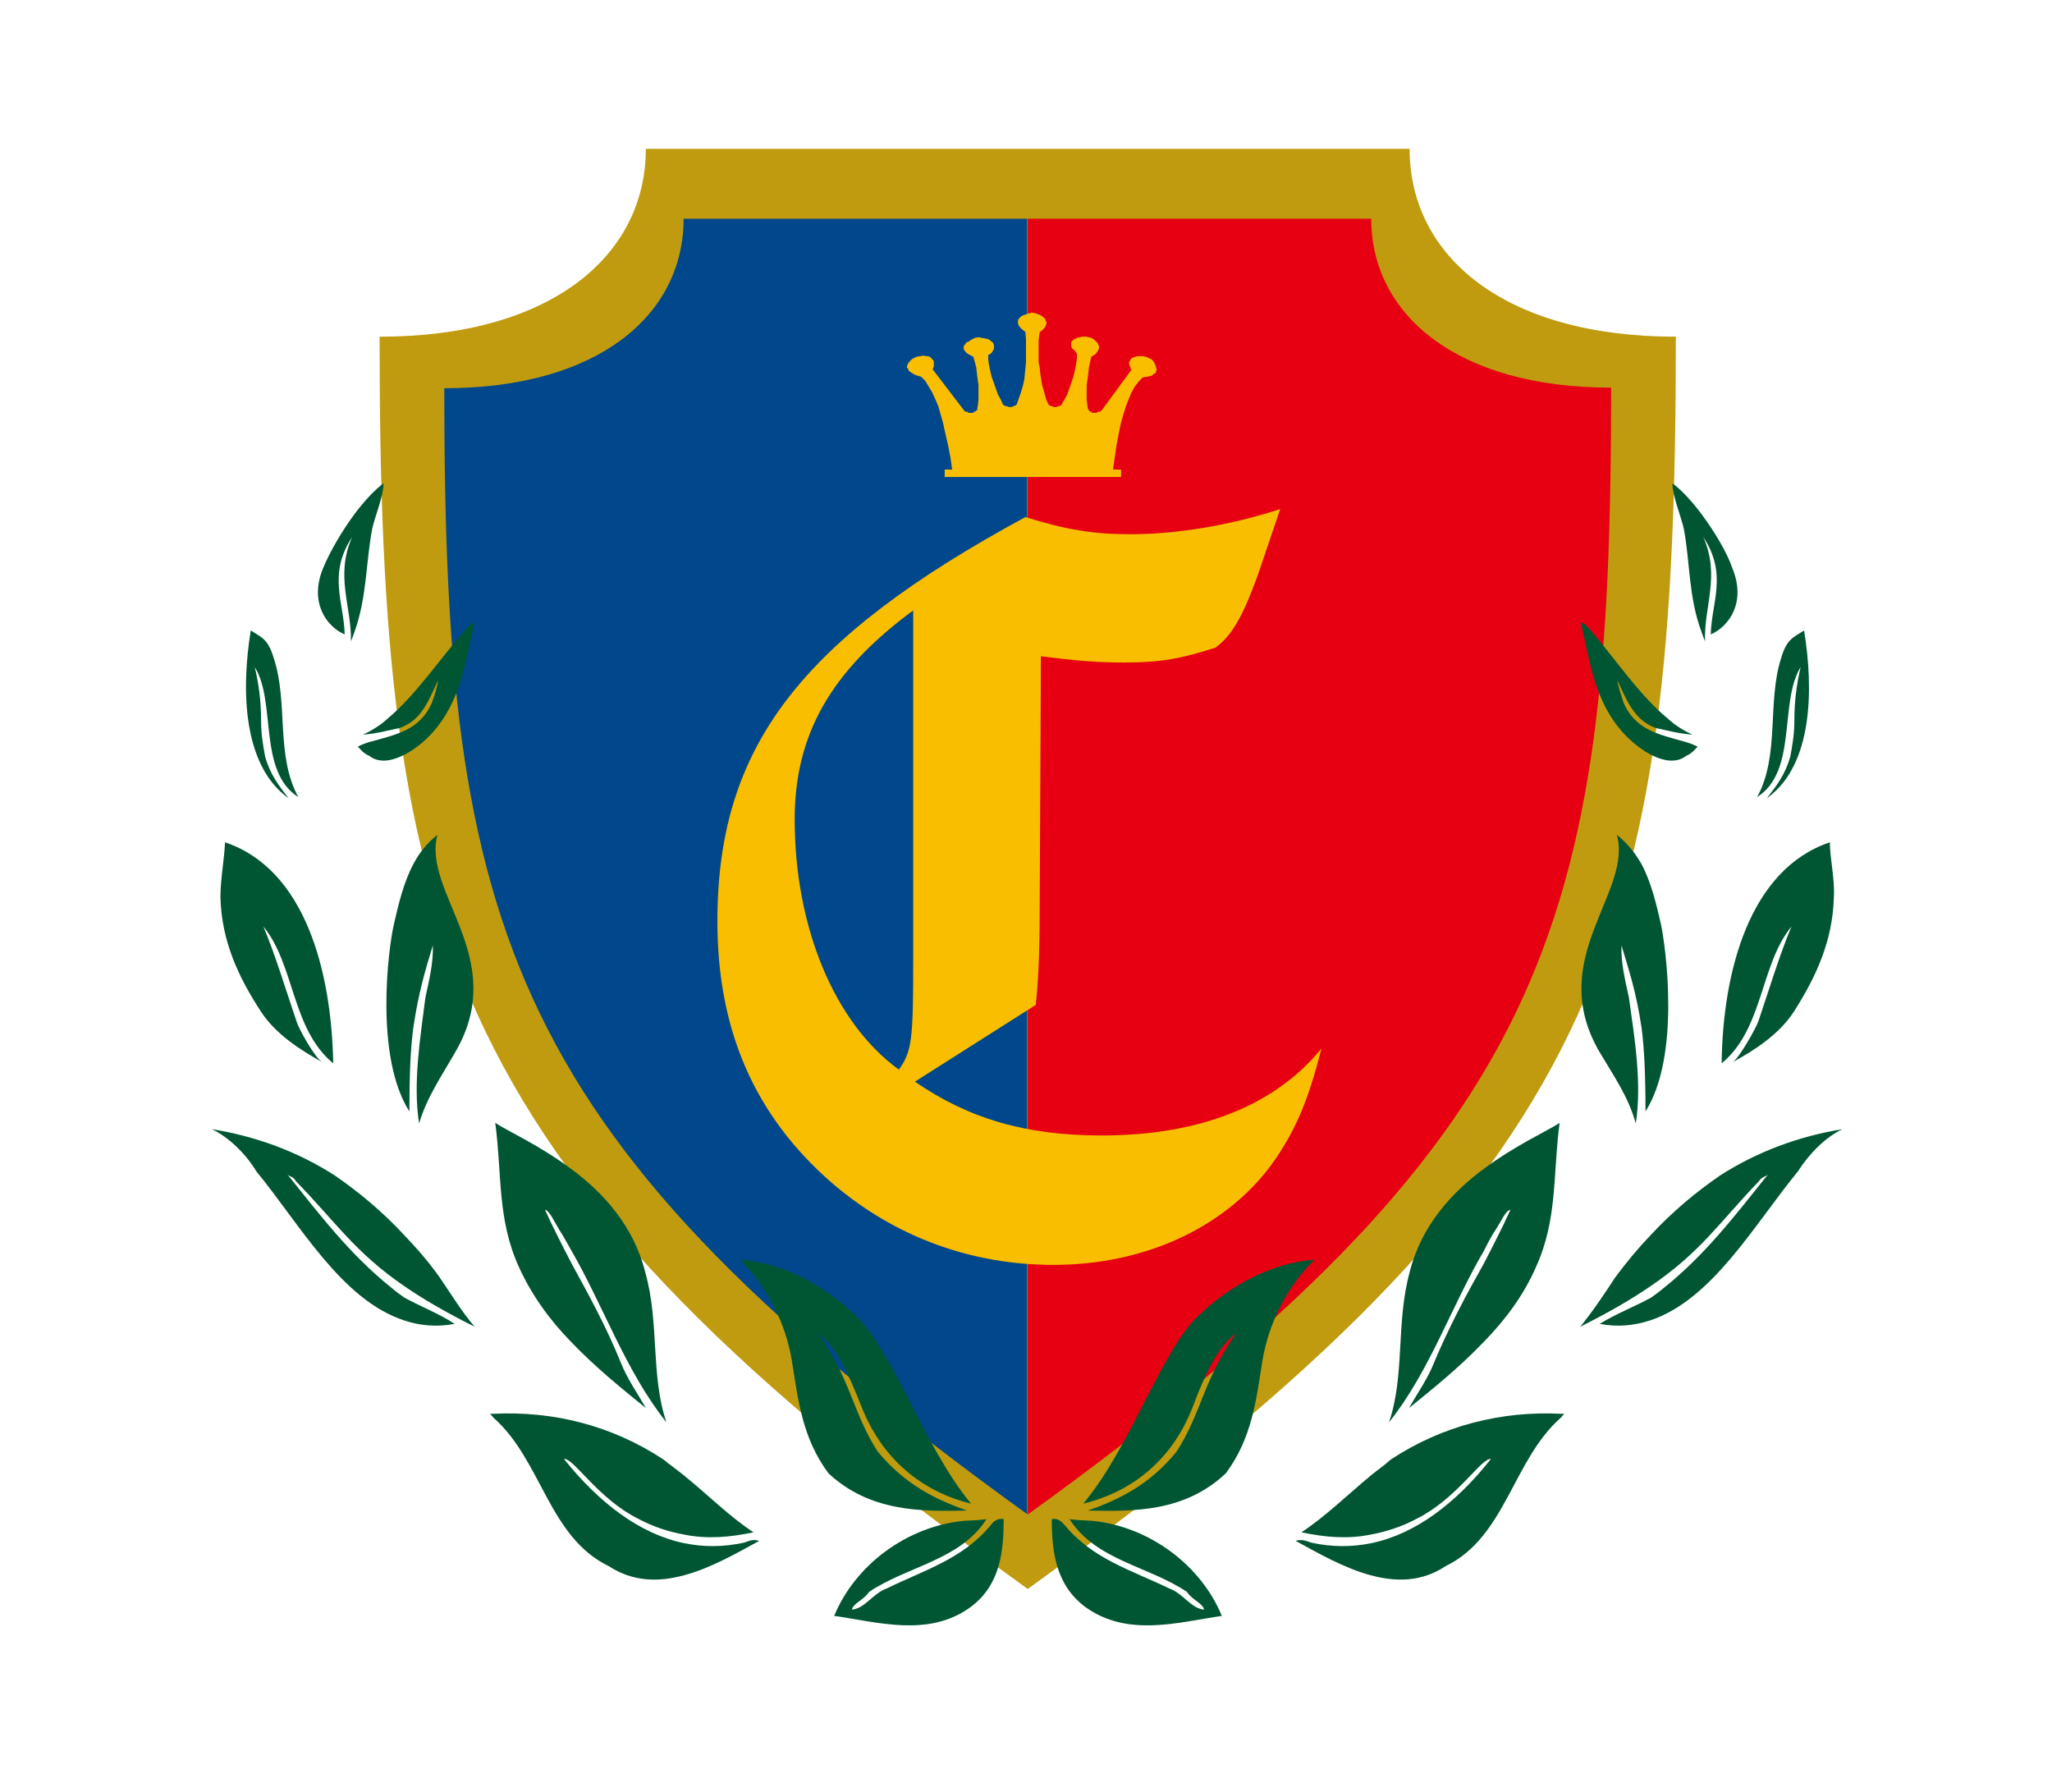
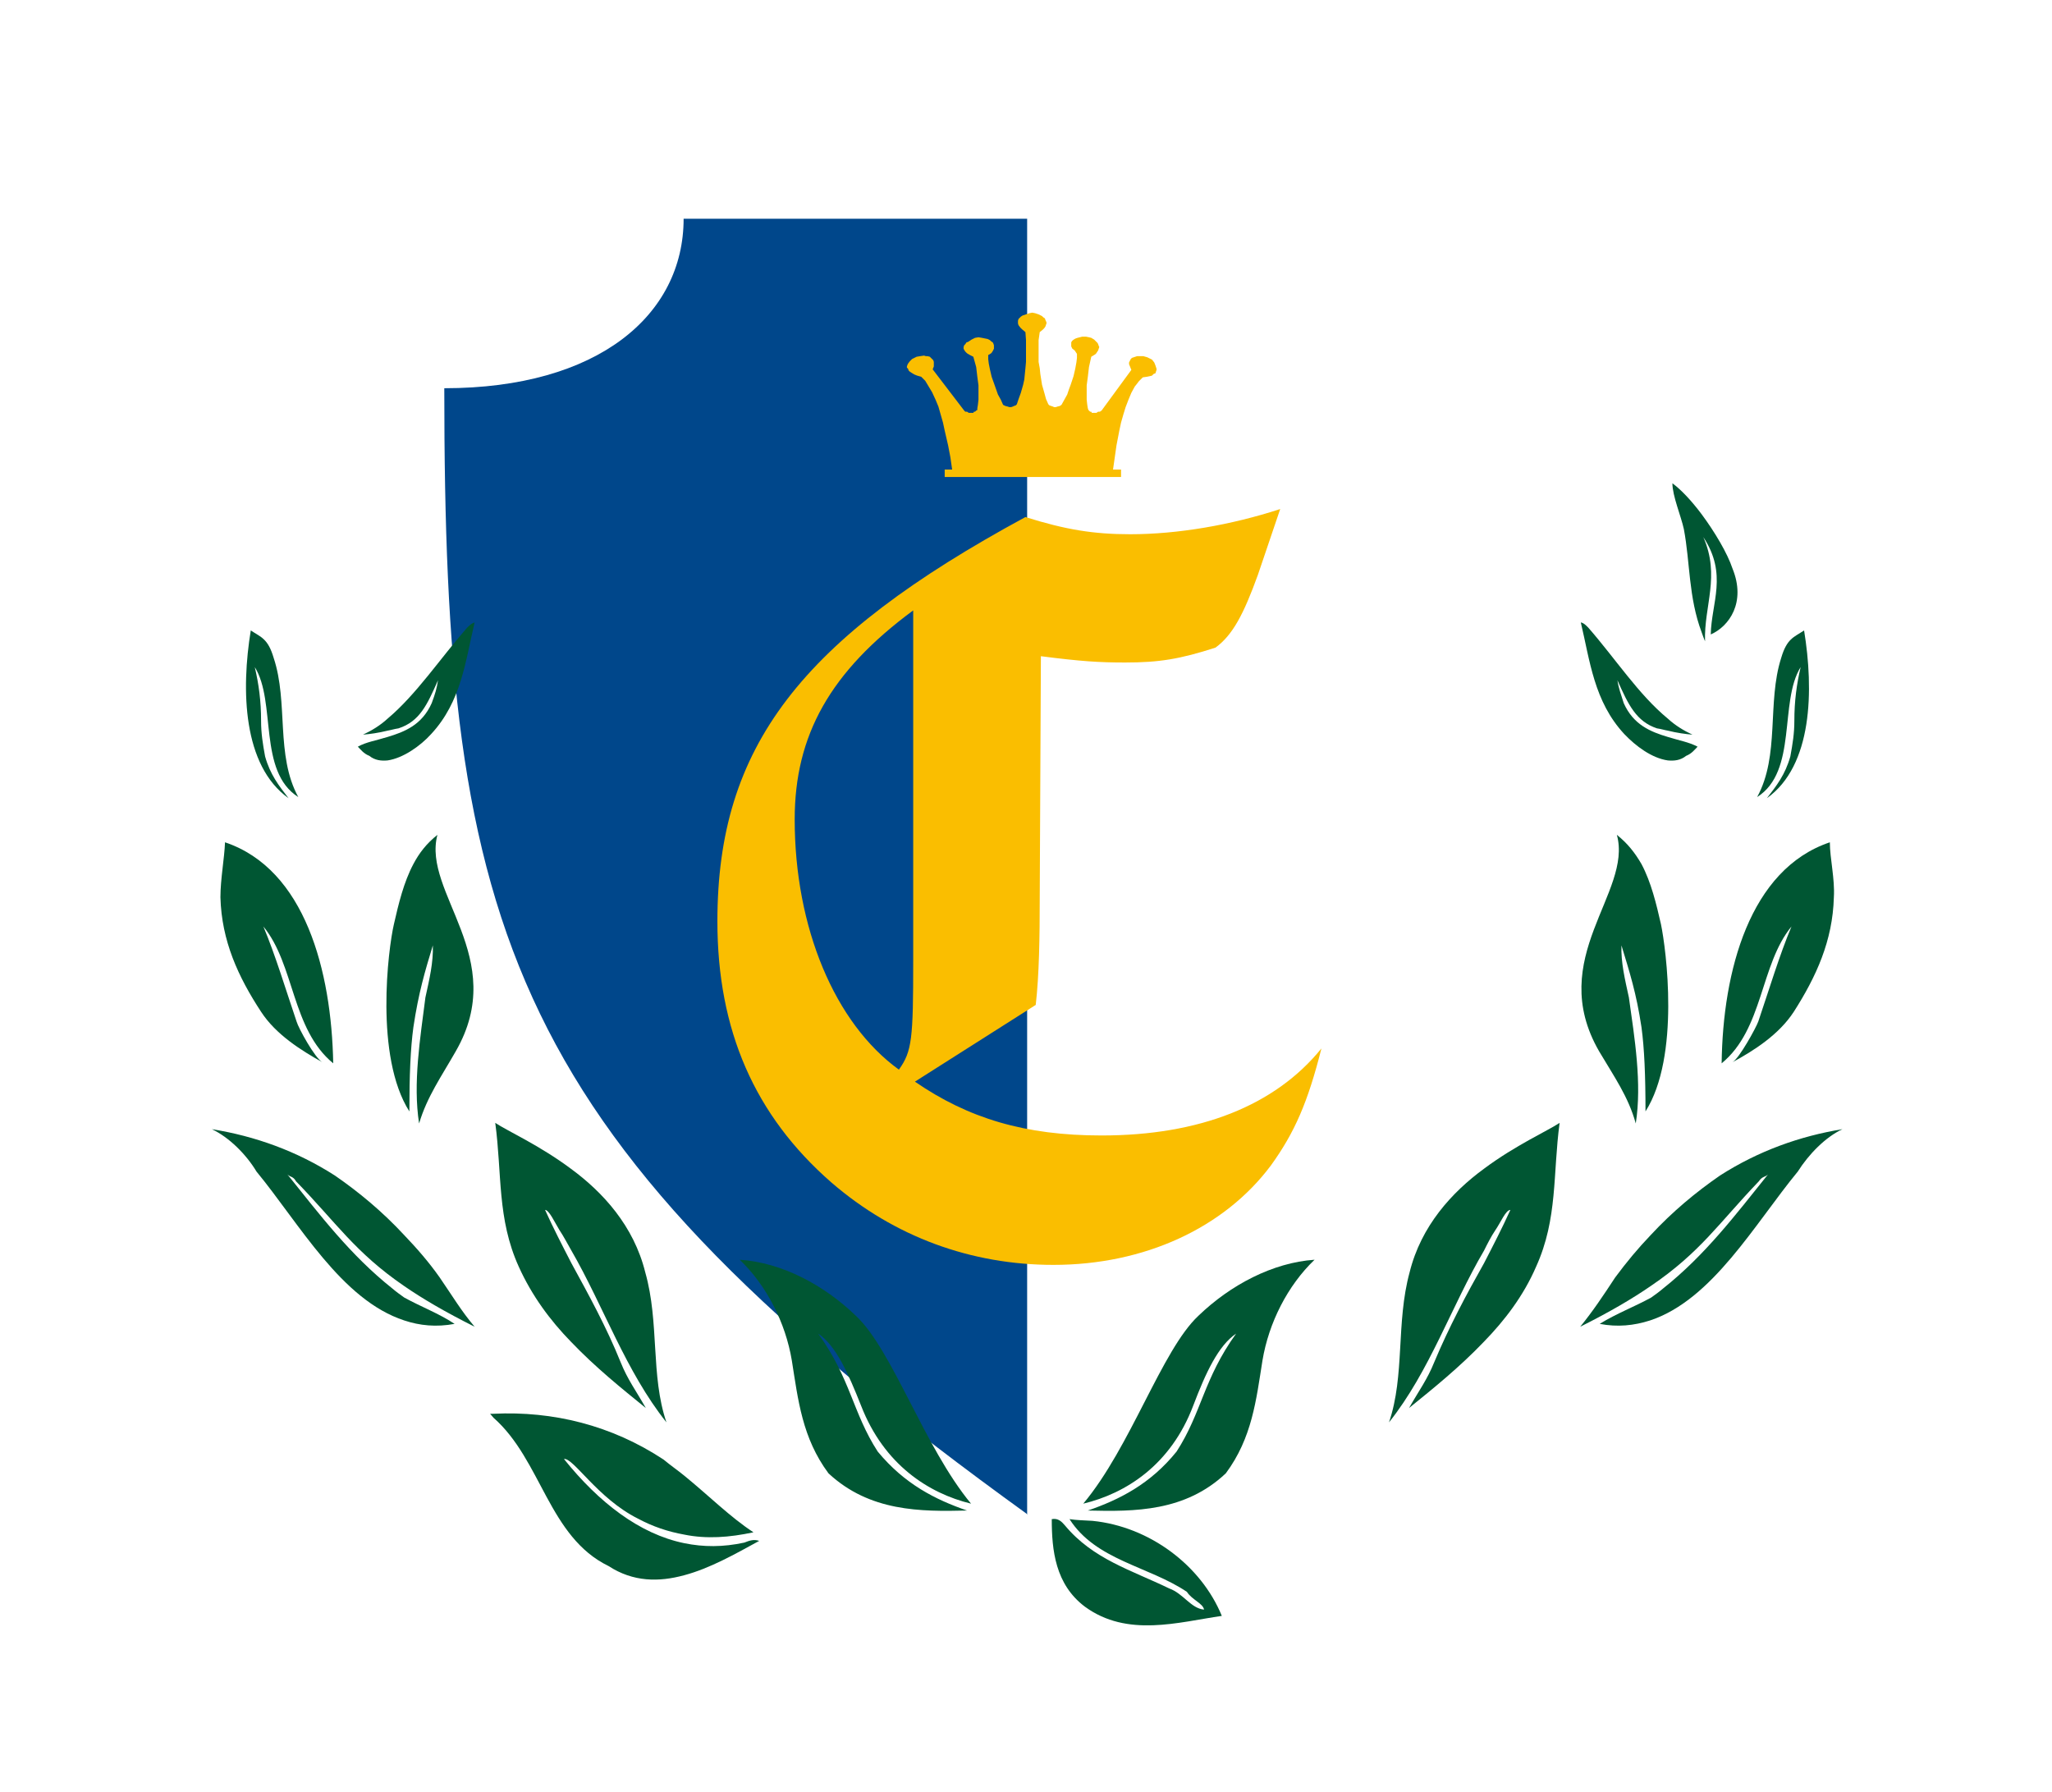
<svg xmlns="http://www.w3.org/2000/svg" version="1.1" id="_層_1" x="0px" y="0px" viewBox="0 0 358.4 313" style="enable-background:new 0 0 358.4 313;" xml:space="preserve">
  <style type="text/css">
	.st0{fill:#C09B0F;}
	.st1{fill:#E60012;}
	.st2{fill:#00478B;}
	.st3{fill:#FABE00;}
	.st4{fill:#005633;}
</style>
-   <path class="st0" d="M179.5,26h66.7c0,18.7,16.5,32.8,46.5,32.8c0,105.5-11.7,145.4-113.2,218.7C78,204.2,66.3,164.3,66.3,58.8  c30,0,46.5-14.2,46.5-32.8H179.5L179.5,26z" />
-   <path class="st1" d="M179.5,264.5c91.3-65.9,101.9-101.9,101.9-196.8c-27,0-41.9-12.8-41.9-29.5h-60L179.5,264.5L179.5,264.5z" />
  <path class="st2" d="M179.5,264.5C88.2,198.6,77.6,162.7,77.6,67.8c26.9,0,41.8-12.8,41.8-29.6h60V264.5z" />
  <polygon class="st3" points="160.9,65.8 160.2,65.6 159.7,65.4 159.2,65.1 158.9,64.9 158.7,64.7 158.6,64.4 158.4,64.2 158.4,64   158.5,63.7 158.6,63.5 158.9,63.1 159.3,62.7 159.7,62.5 160.1,62.3 160.7,62.2 161.4,62.1 161.7,62.2 162,62.2 162.4,62.3   162.6,62.5 162.8,62.7 163,62.9 163.1,63.2 163.1,63.6 163.1,64 162.9,64.5 168.4,71.7 168.6,71.9 168.9,71.9 169.2,72.1   169.6,72.1 170,72.1 170.1,71.9 170.3,71.9 170.5,71.7 170.7,71.6 170.7,71.3 170.8,70.7 170.9,69.8 170.9,68.7 170.9,67.3   170.7,65.8 170.5,64.1 170,62.3 169.4,62 168.9,61.7 168.6,61.4 168.4,61.1 168.3,60.9 168.3,60.6 168.4,60.3 168.6,60.1   168.8,59.8 169.1,59.7 169.7,59.3 170.3,59 170.9,58.9 171.5,59 172,59.1 172.5,59.2 172.9,59.4 173.1,59.6 173.4,59.8 173.5,60   173.6,60.3 173.6,60.6 173.6,60.9 173.5,61.1 173.4,61.3 173.2,61.6 173.1,61.7 172.8,61.9 172.6,62 172.6,62.7 172.7,63.5   172.9,64.5 173.2,65.8 173.7,67.2 174.3,68.9 174.8,69.8 175.2,70.7 175.6,70.9 176,71 176.3,71.1 176.6,71.1 176.9,71 177.1,70.9   177.4,70.8 177.6,70.6 177.7,70.3 177.9,69.7 178.3,68.6 178.7,67.2 178.9,66.3 179,65.3 179.1,64.3 179.2,63.2 179.2,62   179.2,60.7 179.2,59.4 179.1,58 178.5,57.5 178.2,57.2 177.9,56.8 177.8,56.5 177.8,56.3 177.8,56 177.9,55.7 178.1,55.5   178.3,55.3 178.6,55.1 179.2,54.9 179.8,54.7 180.3,54.6 180.8,54.7 181.4,54.9 182,55.2 182.2,55.4 182.5,55.6 182.6,55.9   182.7,56.1 182.8,56.4 182.7,56.7 182.6,57 182.4,57.3 182.1,57.6 181.6,58 181.4,59.4 181.4,60.7 181.4,62 181.4,63.2 181.6,64.3   181.7,65.3 182,67.2 182.4,68.6 182.7,69.7 183.1,70.6 183.3,70.8 183.6,70.9 183.9,71 184.1,71.1 184.4,71.1 184.7,71 185.1,70.9   185.4,70.7 185.9,69.8 186.4,68.9 186.7,68 187,67.2 187.5,65.7 187.8,64.4 188,63.3 188.1,62.5 188.1,61.8 187.7,61.2 187.3,60.9   187.1,60.5 187.1,60.2 187.1,59.8 187.2,59.6 187.4,59.4 187.7,59.2 187.9,59.1 188.2,59 189,58.8 189.7,58.8 190.2,58.9 190.6,59   191.1,59.3 191.5,59.7 191.7,59.9 191.8,60.1 191.9,60.4 192,60.6 191.9,60.9 191.8,61.2 191.6,61.5 191.4,61.8 191.1,62   190.6,62.3 190.4,63.2 190.2,64.1 190,65.8 189.8,67.3 189.8,68.7 189.8,69.8 189.9,70.7 190,71.3 190.1,71.6 190.2,71.7   190.4,71.9 190.6,71.9 190.7,72.1 191.1,72.1 191.5,72.1 191.8,71.9 192.1,71.9 192.4,71.7 197.6,64.6 197.4,64.1 197.2,63.6   197.2,63.3 197.4,62.9 197.5,62.7 197.7,62.5 198,62.4 198.3,62.3 198.6,62.2 199,62.2 199.7,62.2 200.4,62.4 200.8,62.6   201.2,62.8 201.6,63.3 201.8,63.8 201.9,64.1 202,64.4 202,64.6 201.9,64.9 201.8,65.2 201.5,65.3 201.2,65.6 200.8,65.7   200.3,65.8 199.6,65.9 199.3,66.2 198.9,66.6 198.6,67 198.2,67.5 197.6,68.6 197.1,69.8 196.6,71.1 196.2,72.4 195.8,73.8   195.5,75.2 195,77.8 194.7,79.9 194.4,82 195.8,82 195.8,83.3 165,83.3 165,82 166.3,82 166,79.9 165.6,77.8 165,75.2 164.7,73.8   164.3,72.4 163.9,71 163.4,69.8 162.8,68.5 162.2,67.5 161.6,66.5 161.3,66.2 " />
  <path class="st3" d="M159.5,167.8c0,13.6-0.2,15.8-2.5,19c-11.2-8.1-18.2-24.8-18.2-43.7c0-14.7,6.2-25.8,20.7-36.5L159.5,167.8  L159.5,167.8z M181.8,114.6c7,0.9,10.2,1.1,14.7,1.1c6,0,9.6-0.6,15.8-2.6c3-2.2,4.9-5.8,7.4-12.7l3.9-11.5  c-8.6,2.8-17.9,4.4-26.2,4.4c-6.4,0-11.3-0.8-18.3-3c-39.3,21.3-53.8,40.1-53.8,70.6c0,19,6.5,33.9,19.9,45.6  c11,9.5,24.4,14.4,38.8,14.4c15.8,0,29.8-6.4,38-17.4c4.1-5.7,6.4-10.9,8.8-20.4c-8.1,10-21.3,15.2-38.4,15.2  c-13.4,0-23.3-3-32.6-9.4l21.1-13.4c0.6-5.2,0.7-11.8,0.7-18.8L181.8,114.6L181.8,114.6z" />
  <path class="st4" d="M130,269.4c-3.7,0.8-7.1,0.8-10.5,0.1c-7.8-1.6-14.9-7.1-21-14.7c1.6-0.3,5.9,6.9,12.9,10.4  c2.6,1.4,5.3,2.3,8.1,2.8c3.9,0.8,7.9,0.5,12.1-0.4c-4-2.6-7.8-6.4-12.1-9.9c-1.1-0.9-2.4-1.8-3.6-2.8c-9.1-6-19.3-8.5-29.7-8h-0.6  c0.2,0.2,0.4,0.5,0.6,0.7c8.4,7.4,9.6,20.8,20.1,25.9c4.3,2.8,8.8,2.8,13.2,1.6c4.5-1.2,8.9-3.7,13.1-6  C131.7,268.8,131,269,130,269.4L130,269.4z" />
  <path class="st4" d="M168.9,263.8c-5.5-1.9-10.9-4.6-15.6-10.3c-4.4-6.8-4.7-12.7-10.4-20.6c3.1,2.1,5.2,6.8,7.5,12.6  c4,10.3,11.8,15.3,19.2,17.1c-8.2-9.9-13.7-26.8-20.1-32.8c-5.6-5.4-12.9-9.3-20.3-9.8c4.7,4.5,8,11,9.1,17.6  c1.1,6.9,1.8,13.5,6.4,19.7C151.9,264,160.8,264,168.9,263.8L168.9,263.8z" />
-   <path class="st4" d="M173,266.4c-4.9,5.9-11.6,7.8-18.1,11c-2.5,0.9-3.8,3.5-6.1,3.7c0.2-1.1,2.1-1.7,3-3.1  c6.7-4.5,15.9-5.5,20.5-12.7c-1.2,0.2-2.3,0.2-4,0.3c-10,1-19,7.8-22.6,16.6c7.7,1.1,16.6,3.8,23.9-1.6c5.2-3.9,5.7-9.9,5.7-15.3  C174.2,265.1,173.5,265.7,173,266.4L173,266.4z" />
  <path class="st4" d="M97.7,214.8c0.8,1.2,1.4,2.4,2.1,3.6c5.6,9.7,9.5,21.1,16.6,30c-2.8-8.2-1.2-17.4-3.7-26.2  c-2-8.1-7.4-14-13-18.1c-5.5-4.1-11.1-6.6-13.2-8c1.2,8.9,0.3,16.7,4.1,25.1c2.3,5.1,5.5,9.4,9.1,13.1c4.3,4.5,8.9,8.2,13.1,11.6  c-1.7-3-3.2-5-4.4-8c-2.5-6.2-5.6-11.8-8.6-17.3c-1.6-3.1-3.2-6.2-4.6-9.3C95.9,211.3,96.9,213.5,97.7,214.8L97.7,214.8z" />
  <path class="st4" d="M70.6,226.6c-0.7-0.5-1.4-1-2.1-1.6c-7.3-5.8-12.6-12.8-18.3-19.9c0.5,0.5,1,0.3,1.5,1.2  c7.1,7.3,10.3,12.4,18.9,18.3c3.2,2.2,7.1,4.5,12.3,7.1c-2.3-2.7-3.9-5.4-6.1-8.6c-1.9-2.7-4-5.1-6.2-7.4  c-3.8-4.1-7.9-7.5-12.1-10.4c-6.7-4.3-14-6.9-21.5-8.1c3,1.4,6,4.4,7.8,7.4c7.5,9.1,14.8,22.4,25.8,26c2.7,0.9,5.6,1.2,8.8,0.6  C76.7,229.4,73.5,228.2,70.6,226.6L70.6,226.6z" />
  <path class="st4" d="M73.2,196.2c1.4-4.7,3.9-8.2,6.4-12.6c9.4-16.3-5.9-27.7-3.2-37.8c-1.9,1.5-3.2,3.2-4.2,5.1  c-1.7,3.2-2.6,7-3.4,10.5c-1,4.3-3.4,23.1,2.7,32.7c0-6.3,0.2-11,0.7-14.7c0.9-6,2-9.7,3.4-14.3c0.1,3-0.6,5.9-1.3,9.1  C73.4,181.3,72.1,189.2,73.2,196.2L73.2,196.2z" />
  <path class="st4" d="M67.7,125.5c-1.3,1.2-2.8,2.1-4.3,2.8c1.2-0.1,2.7-0.3,4.3-0.7c0.6-0.1,1.2-0.3,1.9-0.4c3.7-1.2,5-4.1,6.9-8.4  c-0.2,1.4-0.5,2.4-1.1,4c-1.7,3.8-4.7,5-7.7,5.9c-1.9,0.6-3.8,0.9-5.2,1.7c0.5,0.5,1,1.2,2,1.6c1,0.8,2.1,0.9,3.2,0.8  c2.7-0.4,5.7-2.5,7.6-4.6c5.3-5.7,6-12.8,7.6-19.5c-0.4,0.1-0.8,0.4-1.3,0.9C76.8,115.1,72.7,121.3,67.7,125.5z" />
-   <path class="st4" d="M60.2,110.8c-0.1-5.5-3-10.5,1.3-17c-3,6.8-0.1,12-0.2,18.2c0.2-0.5,0.4-1,0.6-1.6c2.2-6.1,2-12.2,3.1-18  c0.5-2.3,2-5.8,2-8c-1.5,1.1-3.3,3-5.1,5.4c-2.3,3.1-4.4,6.8-5.5,9.5C54,105.2,57,109.4,60.2,110.8L60.2,110.8z" />
  <path class="st4" d="M50.4,139.4c-1.7-2.2-3.2-4.1-4.1-7.3c-0.4-2.2-0.7-4-0.7-6.2c0-3.5-0.4-6.4-1.1-9.4c3.8,6.1,0.5,18.2,7.6,22.7  c-4-7.3-1.7-16.5-4.3-24.3c-1-3.4-2.2-3.6-4-4.8C42.1,120.5,42.4,133.7,50.4,139.4z" />
  <path class="st4" d="M56.3,185.5c-1.3-0.7-4.2-6-4.5-7.1c-1.9-5.6-3.7-11.6-5.8-16.6c5.5,6.7,4.9,17.9,12.2,23.9  c-0.3-16.1-4.9-33.9-18.9-38.6c-0.1,2.8-0.8,6.4-0.8,9.6c0.2,7.6,3.1,13.9,7.1,20C48.2,180.7,52.7,183.5,56.3,185.5z" />
-   <path class="st4" d="M229,269.4c3.6,0.8,7.1,0.8,10.5,0.1c7.8-1.6,14.9-7.1,20.9-14.7c-1.6-0.3-5.9,6.9-12.9,10.4  c-2.6,1.4-5.4,2.3-8.1,2.8c-3.9,0.8-7.9,0.5-12.1-0.4c4-2.6,7.9-6.4,12.1-9.9c1.1-0.9,2.4-1.8,3.5-2.8c9.1-6,19.4-8.5,29.7-8h0.6  c-0.2,0.2-0.4,0.5-0.6,0.7c-8.4,7.4-9.6,20.8-20.1,25.9c-4.2,2.8-8.7,2.8-13.1,1.6c-4.5-1.2-8.9-3.7-13.1-6  C227.1,268.8,228,269,229,269.4L229,269.4z" />
  <path class="st4" d="M190,263.8c5.5-1.9,10.9-4.6,15.5-10.3c4.4-6.8,4.7-12.7,10.4-20.6c-3.1,2.1-5.3,6.8-7.5,12.6  c-3.9,10.3-11.7,15.3-19.2,17.1c8.3-9.9,13.7-26.8,20.1-32.8c5.6-5.4,13-9.3,20.3-9.8c-4.7,4.5-8,11-9.1,17.6  c-1.1,6.9-1.8,13.5-6.4,19.7C207,264,198.2,264,190,263.8L190,263.8z" />
  <path class="st4" d="M186,266.4c4.9,5.9,11.6,7.8,18.2,11c2.5,0.9,3.8,3.5,6.1,3.7c-0.2-1.1-2.1-1.7-3-3.1  c-6.7-4.5-15.9-5.5-20.5-12.7c1.3,0.2,2.4,0.2,4,0.3c10,1,19,7.8,22.6,16.6c-7.6,1.1-16.5,3.8-23.9-1.6c-5.2-3.9-5.8-9.9-5.8-15.3  C184.8,265.1,185.4,265.7,186,266.4L186,266.4z" />
  <path class="st4" d="M261.2,214.8c-0.8,1.2-1.4,2.4-2,3.6c-5.7,9.7-9.5,21.1-16.6,30c2.8-8.2,1.2-17.4,3.6-26.2  c2-8.1,7.4-14,13-18.1c5.5-4.1,11.1-6.6,13.2-8c-1.2,8.9-0.3,16.7-4.1,25.1c-2.2,5.1-5.5,9.4-9.1,13.1c-4.3,4.5-8.9,8.2-13.1,11.6  c1.7-3,3.2-5,4.4-8c2.6-6.2,5.6-11.8,8.7-17.3c1.6-3.1,3.2-6.2,4.6-9.3C263,211.3,262.1,213.5,261.2,214.8L261.2,214.8z" />
  <path class="st4" d="M288.4,226.6c0.7-0.5,1.4-1,2.1-1.6c7.3-5.8,12.6-12.8,18.3-19.9c-0.5,0.5-1,0.3-1.6,1.2  c-7,7.3-10.2,12.4-18.9,18.3c-3.2,2.2-7.1,4.5-12.3,7.1c2.2-2.7,4-5.4,6.1-8.6c2-2.7,4-5.1,6.2-7.4c3.8-4.1,7.9-7.5,12.1-10.4  c6.7-4.3,14-6.9,21.4-8.1c-3,1.4-5.9,4.4-7.8,7.4c-7.5,9.1-14.9,22.4-25.8,26c-2.8,0.9-5.7,1.2-8.8,0.6  C282.3,229.4,285.5,228.2,288.4,226.6L288.4,226.6z" />
  <path class="st4" d="M285.7,196.2c-1.3-4.7-3.8-8.2-6.4-12.6c-9.4-16.3,5.9-27.7,3.1-37.8c1.9,1.5,3.2,3.2,4.3,5.1  c1.7,3.2,2.6,7,3.4,10.5c0.9,4.3,3.4,23.1-2.7,32.7c0-6.3-0.2-11-0.7-14.7c-0.9-6-2.1-9.7-3.5-14.3c-0.1,3,0.6,5.9,1.3,9.1  C285.5,181.3,286.8,189.2,285.7,196.2L285.7,196.2z" />
  <path class="st4" d="M291.3,125.5c1.3,1.2,2.8,2.1,4.3,2.8c-1.2-0.1-2.7-0.3-4.3-0.7c-0.6-0.1-1.2-0.3-1.9-0.4  c-3.6-1.2-5-4.1-6.9-8.4c0.2,1.4,0.6,2.4,1.1,4c1.7,3.8,4.7,5,7.7,5.9c1.9,0.6,3.7,0.9,5.2,1.7c-0.5,0.5-1,1.2-2,1.6  c-1,0.8-2.1,0.9-3.2,0.8c-2.8-0.4-5.6-2.5-7.6-4.6c-5.3-5.7-6-12.8-7.6-19.5c0.5,0.1,0.8,0.4,1.3,0.9  C282.2,115.1,286.2,121.3,291.3,125.5L291.3,125.5z" />
  <path class="st4" d="M298.8,110.8c0.1-5.5,3-10.5-1.3-17c3,6.8,0.1,12,0.3,18.2c-0.2-0.5-0.4-1-0.6-1.6c-2.3-6.1-2-12.2-3.1-18  c-0.5-2.3-2-5.8-2-8c1.5,1.1,3.3,3,5.1,5.4c2.3,3.1,4.5,6.8,5.4,9.5C305,105.2,302,109.4,298.8,110.8L298.8,110.8z" />
  <path class="st4" d="M308.6,139.4c1.7-2.2,3.2-4.1,4.1-7.3c0.4-2.2,0.7-4,0.7-6.2c0-3.5,0.4-6.4,1.1-9.4c-3.8,6.1-0.5,18.2-7.6,22.7  c4-7.3,1.7-16.5,4.2-24.3c1-3.4,2.2-3.6,4-4.8C316.8,120.5,316.6,133.7,308.6,139.4z" />
  <path class="st4" d="M302.6,185.5c1.2-0.7,4.1-6,4.5-7.1c1.9-5.6,3.7-11.6,5.8-16.6c-5.5,6.7-4.9,17.9-12.2,23.9  c0.2-16.1,4.9-33.9,18.9-38.6c0,2.8,0.9,6.4,0.7,9.6c-0.2,7.6-3.1,13.9-7,20C310.7,180.7,306.3,183.5,302.6,185.5L302.6,185.5z" />
</svg>